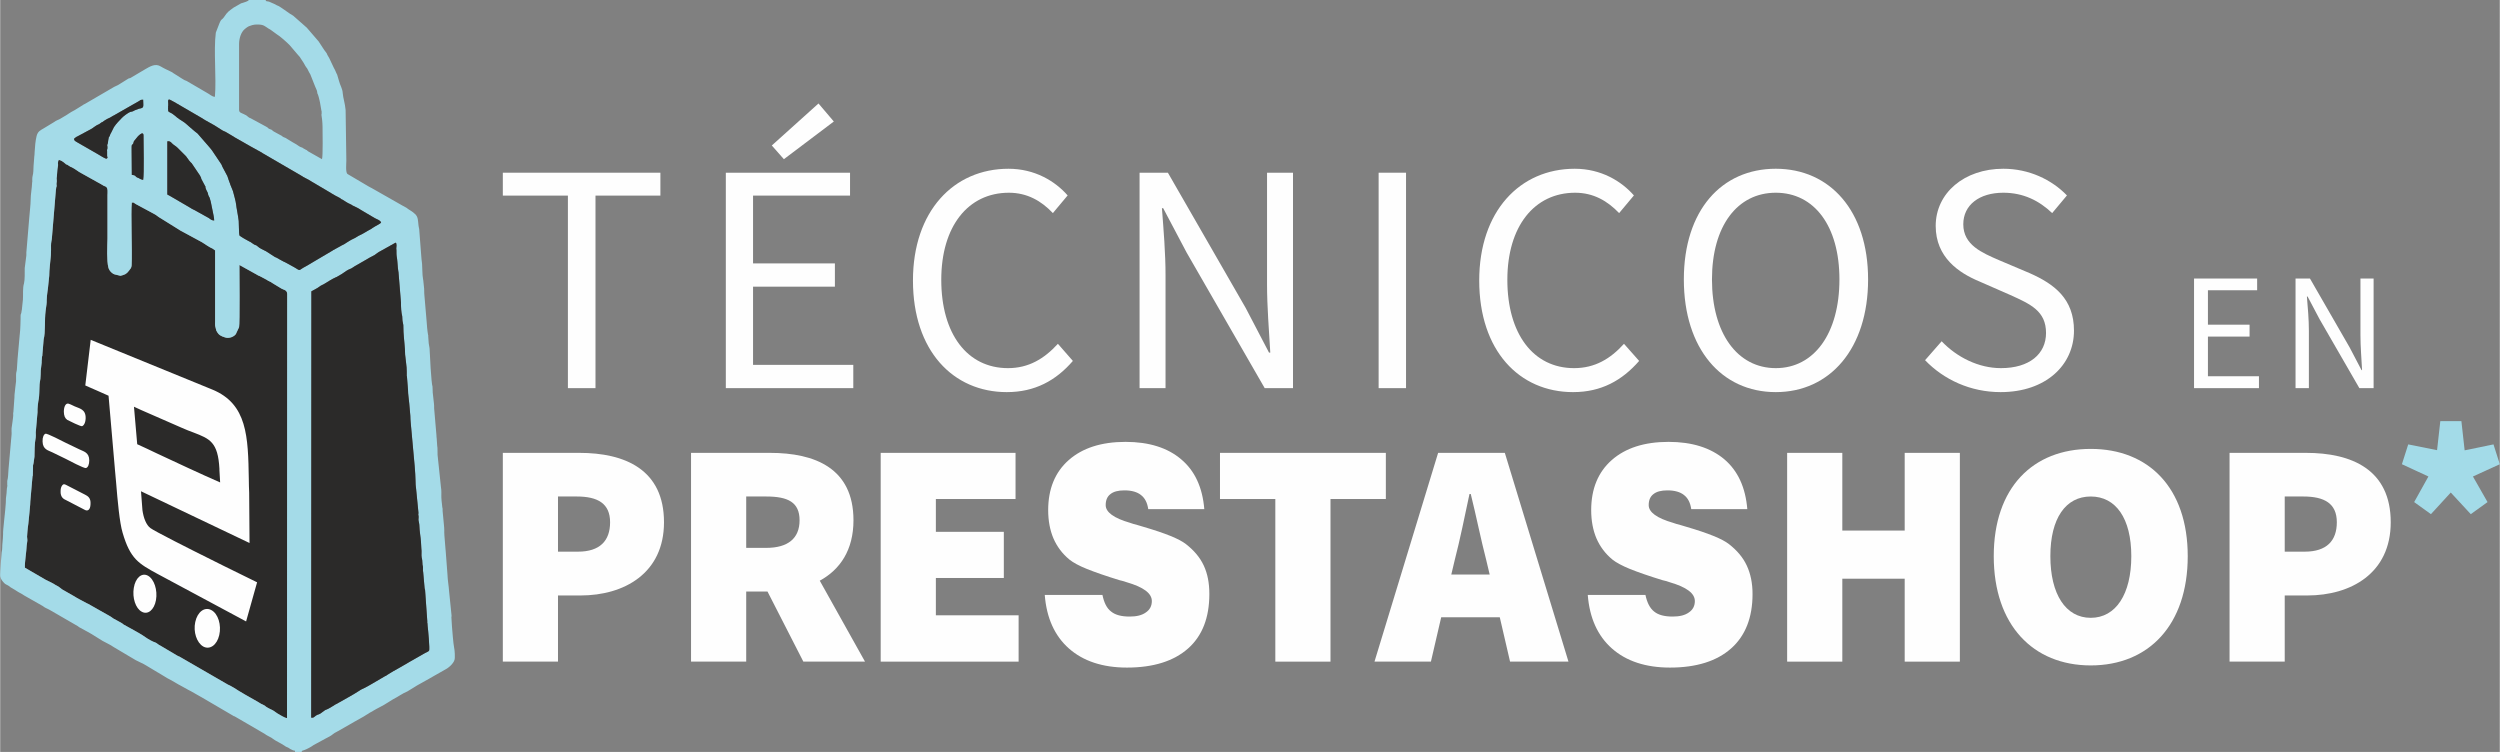
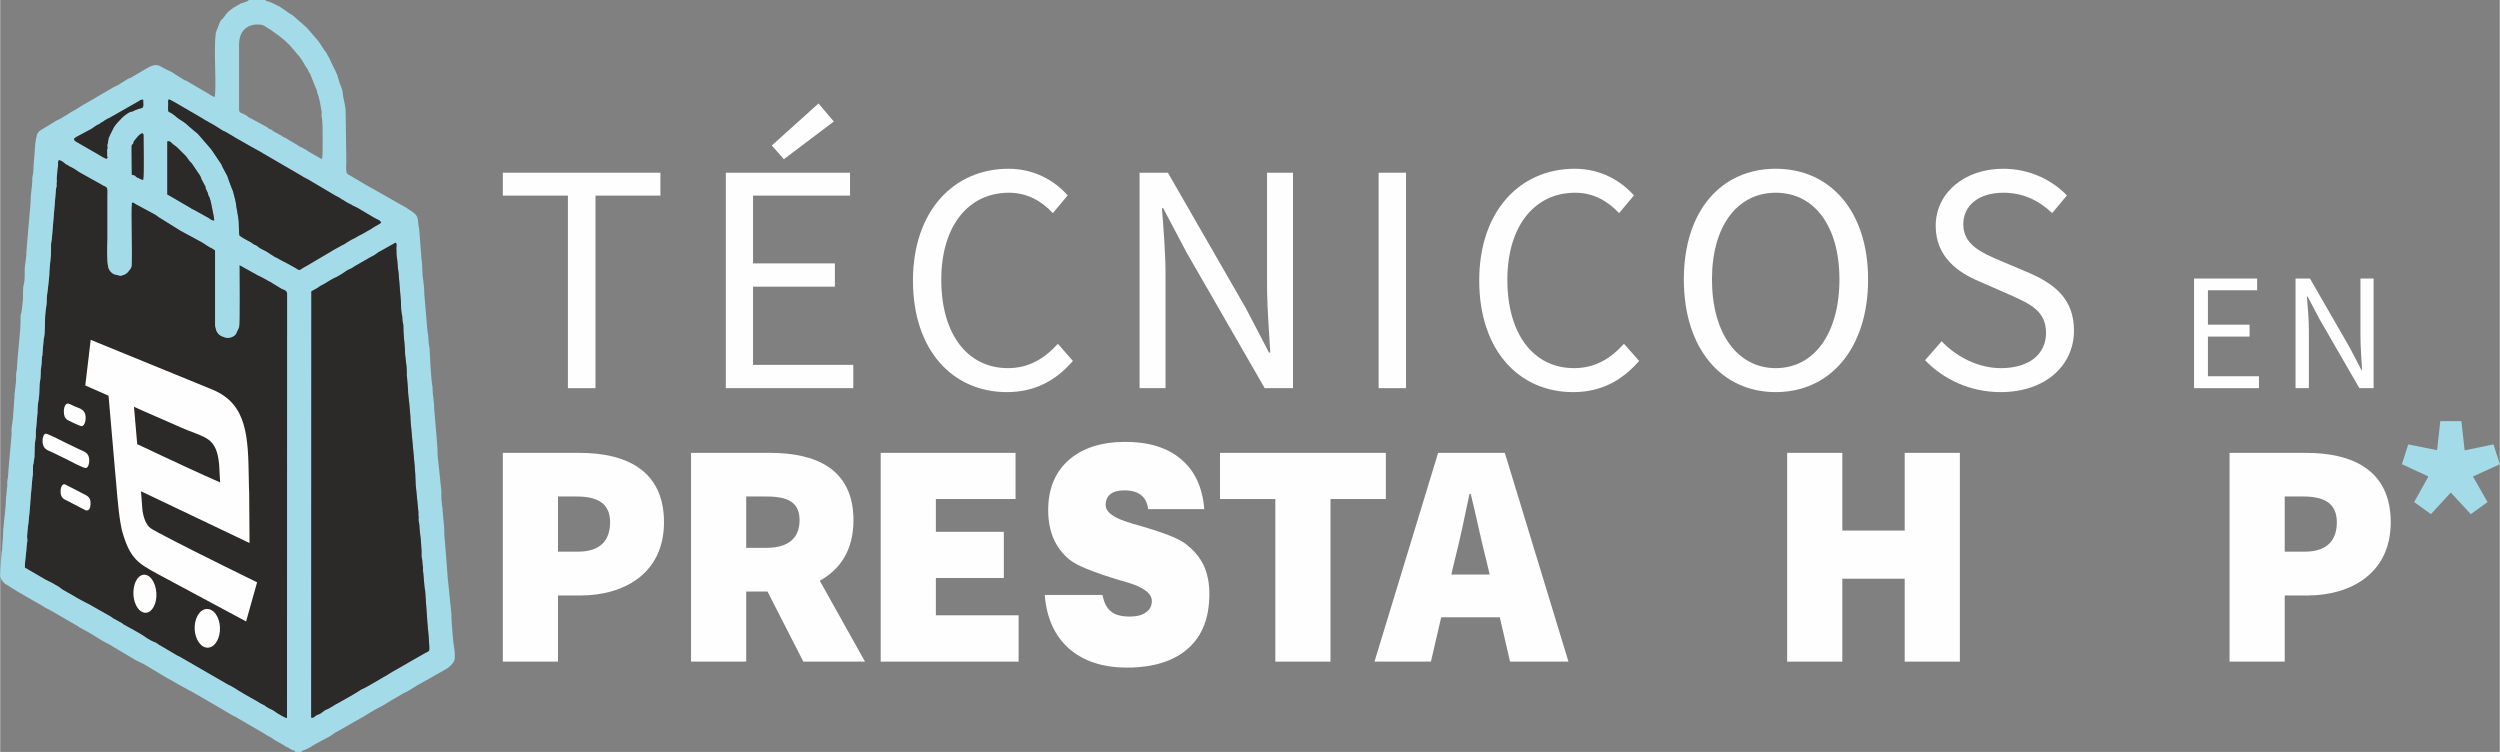
<svg xmlns="http://www.w3.org/2000/svg" xml:space="preserve" width="512px" height="154px" version="1.1" style="shape-rendering:geometricPrecision; text-rendering:geometricPrecision; image-rendering:optimizeQuality; fill-rule:evenodd; clip-rule:evenodd" viewBox="0 0 138.65 41.71">
  <rect x="0" y="0" width="138.65" height="41.71" fill="#808080" stroke="none" />
  <defs>
    <style type="text/css">
   
    .fil2 {fill:#2B2A29}
    .fil3 {fill:#A4DBE8}
    .fil0 {fill:#FEFEFE;fill-rule:nonzero}
    .fil1 {fill:#A3DBE8;fill-rule:nonzero}
   
  </style>
  </defs>
  <g id="Capa_x0020_1">
    <g id="_1436608967280">
      <path class="fil0" d="M27.88 36.7l3.06 0 0 -3.67 1.25 0c2.42,0 4.63,-1.23 4.63,-4.06 0,-2.93 -2.17,-3.85 -4.7,-3.85l-4.24 0 0 11.58zm3.06 -6.1l0 -3.06 1.04 0c1.17,0 1.85,0.39 1.85,1.43 0,1.03 -0.57,1.63 -1.78,1.63l-1.11 0z" />
      <path class="fil0" d="M38.32 36.7l3.06 0 0 -3.89 1.18 0 1.99 3.89 3.42 0 -2.51 -4.49c1.12,-0.61 1.87,-1.69 1.87,-3.35 0,-2.89 -2.14,-3.74 -4.63,-3.74l-4.38 0 0 11.58zm3.06 -6.31l0 -2.85 1.11 0c1.21,0 1.85,0.32 1.85,1.32 0,1 -0.64,1.53 -1.85,1.53l-1.11 0z" />
      <polygon class="fil0" points="48.84,36.7 56.49,36.7 56.49,34.13 51.9,34.13 51.9,32.06 55.67,32.06 55.67,29.5 51.9,29.5 51.9,27.68 56.32,27.68 56.32,25.12 48.84,25.12 " />
      <path class="fil0" d="M57.94 33l3.2 0c0.09,0.43 0.24,0.74 0.48,0.92 0.23,0.19 0.57,0.28 1.03,0.28 0.38,0 0.68,-0.07 0.9,-0.23 0.22,-0.15 0.33,-0.36 0.33,-0.63 0,-0.43 -0.46,-0.77 -1.38,-1.04 -0.18,-0.06 -0.32,-0.1 -0.42,-0.12 -0.75,-0.23 -1.35,-0.44 -1.8,-0.62 -0.45,-0.18 -0.77,-0.36 -0.97,-0.52 -0.4,-0.33 -0.69,-0.72 -0.89,-1.18 -0.19,-0.45 -0.29,-0.98 -0.29,-1.56 0,-1.18 0.38,-2.11 1.14,-2.78 0.76,-0.67 1.81,-1.01 3.15,-1.01 1.31,0 2.34,0.33 3.09,0.97 0.76,0.64 1.18,1.56 1.28,2.76l-3.11 0c-0.05,-0.35 -0.18,-0.61 -0.4,-0.78 -0.21,-0.17 -0.52,-0.26 -0.92,-0.26 -0.35,0 -0.61,0.07 -0.78,0.21 -0.17,0.13 -0.26,0.33 -0.26,0.61 0,0.39 0.45,0.72 1.35,0.98 0.08,0.03 0.14,0.05 0.18,0.06 0.13,0.03 0.32,0.09 0.59,0.17 1.19,0.35 1.96,0.66 2.33,0.95 0.45,0.35 0.78,0.74 0.99,1.19 0.21,0.45 0.31,0.97 0.31,1.58 0,1.31 -0.39,2.32 -1.18,3.02 -0.79,0.7 -1.92,1.06 -3.39,1.06 -1.35,0 -2.43,-0.36 -3.22,-1.06 -0.79,-0.7 -1.24,-1.69 -1.34,-2.97z" />
-       <path class="fil0" d="M88.06 33l3.2 0c0.09,0.43 0.25,0.74 0.48,0.92 0.23,0.19 0.57,0.28 1.03,0.28 0.38,0 0.68,-0.07 0.9,-0.23 0.22,-0.15 0.33,-0.36 0.33,-0.63 0,-0.43 -0.46,-0.77 -1.38,-1.04 -0.18,-0.06 -0.32,-0.1 -0.42,-0.12 -0.75,-0.23 -1.35,-0.44 -1.8,-0.62 -0.44,-0.18 -0.77,-0.36 -0.97,-0.52 -0.4,-0.33 -0.69,-0.72 -0.89,-1.18 -0.19,-0.45 -0.29,-0.98 -0.29,-1.56 0,-1.18 0.38,-2.11 1.14,-2.78 0.76,-0.67 1.81,-1.01 3.15,-1.01 1.31,0 2.34,0.33 3.1,0.97 0.75,0.64 1.17,1.56 1.27,2.76l-3.11 0c-0.05,-0.35 -0.18,-0.61 -0.4,-0.78 -0.21,-0.17 -0.52,-0.26 -0.92,-0.26 -0.35,0 -0.61,0.07 -0.78,0.21 -0.17,0.13 -0.26,0.33 -0.26,0.61 0,0.39 0.45,0.72 1.35,0.98 0.08,0.03 0.14,0.05 0.18,0.06 0.13,0.03 0.32,0.09 0.59,0.17 1.19,0.35 1.96,0.66 2.33,0.95 0.45,0.35 0.78,0.74 0.99,1.19 0.21,0.45 0.32,0.97 0.32,1.58 0,1.31 -0.4,2.32 -1.19,3.02 -0.79,0.7 -1.92,1.06 -3.39,1.06 -1.35,0 -2.43,-0.36 -3.22,-1.06 -0.79,-0.7 -1.24,-1.69 -1.34,-2.97z" />
      <polygon class="fil0" points="70.73,36.7 73.79,36.7 73.79,27.68 76.86,27.68 76.86,25.12 67.66,25.12 67.66,27.68 70.73,27.68 " />
      <path class="fil0" d="M80.68 31.07c0.29,-1.11 0.57,-2.5 0.82,-3.67l0.07 0c0.29,1.16 0.57,2.56 0.86,3.67l0.19 0.8 -2.13 0 0.19 -0.8zm-4.45 5.63l3.13 0 0.57 -2.46 3.25 0 0.57 2.46 3.24 0 -3.53 -11.58 -3.7 0 -3.53 11.58z" />
      <polygon class="fil0" points="99.12,36.7 102.18,36.7 102.18,32.1 105.64,32.1 105.64,36.7 108.7,36.7 108.7,25.12 105.64,25.12 105.64,29.43 102.18,29.43 102.18,25.12 99.12,25.12 " />
-       <path class="fil0" d="M115.96 36.91c3.21,0 5.38,-2.24 5.38,-6.06 0,-3.79 -2.17,-5.95 -5.38,-5.95 -3.2,0 -5.38,2.14 -5.38,5.95 0,3.82 2.18,6.06 5.38,6.06zm0 -2.64c-1.39,0 -2.24,-1.31 -2.24,-3.42 0,-2.1 0.85,-3.31 2.24,-3.31 1.39,0 2.25,1.21 2.25,3.31 0,2.11 -0.86,3.42 -2.25,3.42z" />
      <path class="fil0" d="M123.66 36.7l3.06 0 0 -3.67 1.25 0c2.42,0 4.63,-1.23 4.63,-4.06 0,-2.93 -2.17,-3.85 -4.7,-3.85l-4.24 0 0 11.58zm3.06 -6.1l0 -3.06 1.03 0c1.18,0 1.86,0.39 1.86,1.43 0,1.03 -0.57,1.63 -1.78,1.63l-1.11 0z" />
    </g>
    <polygon class="fil1" points="134.83,28.52 135.93,27.32 137.04,28.52 137.97,27.85 137.16,26.43 138.65,25.75 138.3,24.65 136.7,24.98 136.52,23.36 135.35,23.36 135.17,24.97 133.57,24.65 133.22,25.75 134.69,26.43 133.9,27.85 " />
    <path class="fil2" d="M3.67 9.12c-0.04,-0.02 -0.01,0.01 -0.05,-0.04l-0.03 -0.02c-0.07,-0.07 -0.23,-0.18 -0.34,-0.19 -0.08,0.13 -0.03,0.27 -0.04,0.3 -0.02,0.09 0,-0.02 -0.01,0.07 -0.01,0.06 -0.03,0.15 -0.03,0.2 -0.02,0.15 -0.01,0.3 -0.04,0.44l0.01 0.17c0,0 -0.01,0.07 -0.01,0.08 -0.02,0.14 0.01,0.1 0,0.2 -0.01,0.06 0,-0.03 -0.01,0.04 0,0.01 -0.01,0.02 -0.01,0.02l-0.02 0.15c0,0.04 -0.01,0.06 -0.01,0.11l-0.21 2.53c-0.01,0.1 -0.01,0.11 -0.03,0.21 -0.03,0.14 -0.02,0.31 -0.02,0.46 -0.01,0.22 0,0.2 -0.01,0.33 -0.03,0.36 -0.09,0.78 -0.09,1.12l-0.05 0.48c-0.02,0.28 -0.08,0.52 -0.09,0.86 0,0.08 0,0.16 -0.01,0.23l-0.05 0.37c-0.07,0.53 0,1.17 -0.11,1.59l-0.07 0.84c0,0.06 0,0.07 -0.02,0.11l-0.02 0.26c0,0.03 0,0.05 0,0.08 -0.01,0.15 -0.04,0.28 -0.05,0.43 0,0.16 -0.01,0.31 -0.02,0.46 -0.02,0.15 -0.05,0.25 -0.05,0.43 -0.01,0.2 -0.01,0.52 -0.04,0.68 -0.04,0.2 -0.08,0.53 -0.07,0.75l-0.09 1.03c-0.02,0.1 0.01,0.23 -0.01,0.37 -0.07,0.35 -0.06,0.76 -0.07,1.07 0,0.04 -0.03,0.17 -0.05,0.35l-0.03 0.13c0,0 0,0.01 0,0.02 0,0.04 0,0.06 0,0.12l-0.01 0.42c-0.02,0.05 -0.01,-0.02 -0.02,0.07l-0.12 1.37c0,0.22 -0.04,0.42 -0.05,0.64l-0.06 0.6c-0.02,0.13 -0.04,0.29 -0.05,0.43l-0.02 0.28c0,0.09 0.03,0.18 0.01,0.27l-0.03 0.21c-0.01,0.33 -0.12,0.97 -0.1,1.24l1.17 0.68c0.18,0.09 0.37,0.17 0.53,0.28l0.15 0.08c0.08,0.05 0.13,0.1 0.21,0.16l0.7 0.4c0.08,0.05 0.16,0.1 0.24,0.14l0.47 0.25c0.01,0 0.02,0.01 0.03,0.01l1.27 0.72c0.24,0.18 0.13,0.08 0.29,0.18l0.34 0.19c0,0.01 0.01,0.01 0.01,0.01l0.05 0.04c0,0 0.01,0 0.01,0.01 0.25,0.14 0.9,0.49 1.06,0.6 0.16,0.12 0.4,0.27 0.6,0.36l0.06 0.02c0.03,0.01 0.03,0.01 0.09,0.04l0.1 0.07c0,0 0.01,0 0.01,0.01 0.03,0.02 0.09,0.06 0.12,0.07l0.93 0.55c0.08,0.05 0.04,0.02 0.13,0.06l2.7 1.56c0.02,0.01 0.09,0.04 0.11,0.05l0.23 0.13c0.24,0.17 0.99,0.59 1.31,0.77l0.18 0.11c0.04,0.02 0.08,0.04 0.11,0.05 0.05,0.03 0.07,0.04 0.12,0.07l0.03 0.03c0.13,0.09 0.27,0.15 0.41,0.22l0.23 0.16c0.1,0.05 0.42,0.27 0.54,0.26l0.01 -23.52c0,-0.24 -0.22,-0.23 -0.35,-0.32l-0.46 -0.28c-0.03,-0.02 -0.05,-0.03 -0.09,-0.06l-0.08 -0.04c-0.05,-0.02 -0.09,-0.04 -0.16,-0.09l-0.28 -0.15c-0.2,-0.11 -0.16,-0.06 -0.24,-0.12l-0.99 -0.55c0,0.31 0.03,3.27 -0.02,3.45l-0.15 0.32c-0.01,0.02 -0.01,0.03 -0.02,0.05 -0.11,0.17 -0.4,0.27 -0.6,0.2 -0.25,-0.08 -0.36,-0.13 -0.48,-0.36 0,0 0,-0.01 -0.01,-0.01l-0.06 -0.24c-0.02,-0.08 -0.01,-0.21 -0.01,-0.3l0 -3.92c-0.07,-0.04 -0.08,-0.07 -0.14,-0.1 -0.07,-0.04 -0.1,-0.04 -0.16,-0.08 -0.18,-0.1 -0.38,-0.26 -0.57,-0.35l-1.09 -0.59c0,-0.01 -0.01,-0.01 -0.01,-0.01l-1.06 -0.66c-0.12,-0.06 -0.21,-0.16 -0.33,-0.22l-1.04 -0.56c-0.1,-0.05 -0.09,-0.11 -0.22,-0.08 -0.06,0.53 0.03,2.69 -0.01,3.48 -0.01,0.15 -0.07,0.19 -0.15,0.3 -0.14,0.19 -0.24,0.22 -0.47,0.28l-0.12 -0.03c-0.17,-0.05 -0.24,-0.03 -0.36,-0.14 -0.08,-0.06 -0.17,-0.19 -0.19,-0.29 -0.1,-0.39 -0.06,-1.16 -0.05,-1.6l0 -2.41c0,-0.13 0.04,-0.38 -0.08,-0.47l-0.16 -0.07c-0.03,-0.02 -0.03,-0.02 -0.04,-0.03l-1.29 -0.72c-0.03,-0.02 -0.29,-0.21 -0.45,-0.28 -0.01,0 -0.01,0 -0.02,0l-0.17 -0.11c-0.03,-0.02 -0.03,-0.02 -0.07,-0.03z" />
    <path class="fil3" d="M17.25 39.81l0.01 -23.65c0.16,-0.1 0.32,-0.16 0.46,-0.27 0.07,-0.06 0.15,-0.08 0.25,-0.14 0.22,-0.13 0.42,-0.27 0.65,-0.37 0.16,-0.07 -0.05,0.03 0.05,-0.02l0.29 -0.17c0.15,-0.11 0.32,-0.23 0.49,-0.29 0.08,-0.03 0.13,-0.09 0.21,-0.13l0.73 -0.42c0.05,-0.03 0.07,-0.04 0.12,-0.07l0.25 -0.13c0.11,-0.07 0.2,-0.16 0.33,-0.22l0.84 -0.47c0.09,0.02 0.04,0.31 0.04,0.32 0.02,0.13 0,0.28 0.02,0.42 0.04,0.2 0.05,0.47 0.07,0.68 0,0.08 0.04,0.2 0.04,0.31l0.13 1.59c0,0.28 0.01,0.52 0.07,0.77l0.01 0.19c0,0.08 0.04,0.19 0.05,0.29 0.01,0.12 0,0.26 0.01,0.38 0.02,0.38 0.09,0.89 0.09,1.26 0.01,0.18 0.1,0.7 0.09,0.93 0,0 0,0.01 0,0.01l0 0.25c0,0 0.01,0.01 0.01,0.01l0.06 0.75c0,0.26 0.05,0.51 0.07,0.77l0.06 0.68c0.01,0.12 0,0.25 0.02,0.37l0.22 2.41c0.06,0.64 0.04,1.07 0.07,1.19 0.01,0.04 0,0.03 0.01,0.08l0.13 1.32c0,0.16 -0.03,0.04 0,0.15 0,0.03 0.01,0.05 0.01,0.08 0,0.07 -0.01,0.13 -0.01,0.17 0.01,0.1 0.05,0.2 0.05,0.31 0.01,0.34 0.07,0.61 0.09,0.91 0.01,0.12 0.01,0.28 0.02,0.36 0.03,0.2 -0.01,0.35 0.02,0.51 0.01,0.02 0.02,0.09 0.03,0.15 0.02,0.39 0.01,0.17 0.04,0.36l0 0.25c0,0 0,0.01 0.01,0.01 0,0 0,0.01 0,0.01l0.08 0.9c0.02,0.15 0.02,0.02 0.03,0.15l0.12 1.69c0,0 0,0.02 0,0.03 0,0.04 0,0.04 0,0.08 0.01,0 0.01,0.01 0.01,0.02l0.01 0.15c0.02,0.13 0.13,1.3 0.08,1.36 -0.04,0.06 -0.16,0.09 -0.22,0.13l-0.84 0.48c-0.04,0.02 -0.08,0.05 -0.12,0.07 -0.09,0.05 -0.15,0.09 -0.24,0.14l-0.49 0.28c-0.03,0.02 -0.02,0.02 -0.06,0.03l-0.36 0.22c-0.02,0.01 -0.03,0.02 -0.05,0.04 -0.02,0.01 -0.05,0.02 -0.07,0.03l-0.7 0.41c-0.18,0.1 -0.37,0.22 -0.56,0.3l-0.08 0.04c-0.03,0.02 -0.05,0.03 -0.06,0.04 -0.41,0.27 -0.88,0.51 -1.31,0.76 0,0 0,0 -0.01,0 -0.16,0.1 -0.42,0.27 -0.55,0.31 -0.12,0.04 0.03,-0.02 -0.04,0.02 0,0 -0.01,0 -0.01,0l-0.04 0.03c-0.09,0.06 -0.14,0.11 -0.22,0.16 -0.13,0.08 -0.13,0.03 -0.27,0.13 -0.01,0.01 -0.01,0.01 -0.02,0.02 -0.1,0.07 -0.07,0.08 -0.22,0.08zm-7.98 -31.97c0.09,-0.01 0.1,-0.01 0.19,0.04l0.08 0.08c0,0 0.01,0.01 0.01,0.01 0.08,0.08 0.19,0.13 0.28,0.22l0.49 0.49c0,0.01 0.01,0.01 0.01,0.02l0.11 0.15c0,0 0.05,0.07 0.05,0.07l0.1 0.11c0.01,0 0.01,0.01 0.02,0.01l0.48 0.71c0,0.01 0.01,0.03 0.01,0.03l0.04 0.07c0.03,0.11 -0.02,0.01 0.04,0.12 0.06,0.1 0.1,0.2 0.16,0.3 0.12,0.2 -0.02,0.01 0.09,0.26l0.08 0.16c0.03,0.07 0.01,0.1 0.05,0.17 0.08,0.18 0.03,-0.01 0.12,0.33l0.12 0.59c0,0.02 0.07,0.29 0.07,0.45 -0.12,0 -0.19,-0.05 -0.29,-0.13l-0.7 -0.39c-0.11,-0.07 -0.22,-0.1 -0.33,-0.18l-1.13 -0.66c-0.06,-0.03 -0.08,-0.04 -0.15,-0.08l0 -2.95zm-1.98 0.54c0,-0.08 0,-0.16 0,-0.24 0.01,-0.14 0,-0.07 0.06,-0.14 0.07,-0.08 0.02,-0.07 0.07,-0.17l0.13 -0.16c0.02,-0.04 0.4,-0.48 0.4,-0.15 0,0.47 0.04,2.12 -0.02,2.46 -0.07,-0.02 -0.12,-0.03 -0.18,-0.06 -0.08,-0.05 0.01,-0.01 -0.09,-0.05 -0.23,-0.08 -0.07,-0.14 -0.36,-0.17l-0.01 -1.32zm-4.04 0.49c0.11,0.01 0.27,0.12 0.34,0.19l0.03 0.02c0.04,0.05 0.01,0.02 0.05,0.04 0.04,0.01 0.04,0.01 0.07,0.03l0.17 0.11c0.01,0 0.01,0 0.02,0 0.16,0.07 0.42,0.26 0.45,0.28l1.29 0.72c0.01,0.01 0.01,0.01 0.04,0.03l0.16 0.07c0.12,0.09 0.08,0.34 0.08,0.47l0 2.41c-0.01,0.44 -0.05,1.21 0.05,1.6 0.02,0.1 0.11,0.23 0.19,0.29 0.12,0.11 0.19,0.09 0.36,0.14l0.12 0.03c0.23,-0.06 0.33,-0.09 0.47,-0.28 0.08,-0.11 0.14,-0.15 0.15,-0.3 0.04,-0.79 -0.05,-2.95 0.01,-3.48 0.13,-0.03 0.12,0.03 0.22,0.08l1.04 0.56c0.12,0.06 0.21,0.16 0.33,0.22l1.06 0.66c0,0 0.01,0 0.01,0.01l1.09 0.59c0.19,0.09 0.39,0.25 0.57,0.35 0.06,0.04 0.09,0.04 0.16,0.08 0.06,0.03 0.07,0.06 0.14,0.1l0 3.92c0,0.09 -0.01,0.22 0.01,0.3l0.06 0.24c0.01,0 0.01,0.01 0.01,0.01 0.12,0.23 0.23,0.28 0.48,0.36 0.2,0.07 0.49,-0.03 0.6,-0.2 0.01,-0.02 0.01,-0.03 0.02,-0.05l0.15 -0.32c0.05,-0.18 0.02,-3.14 0.02,-3.45l0.99 0.55c0.08,0.06 0.04,0.01 0.24,0.12l0.28 0.15c0.07,0.05 0.11,0.07 0.16,0.09l0.08 0.04c0.04,0.03 0.06,0.04 0.09,0.06l0.46 0.28c0.13,0.09 0.35,0.08 0.35,0.32l-0.01 23.52c-0.12,0.01 -0.44,-0.21 -0.54,-0.26l-0.23 -0.16c-0.14,-0.07 -0.28,-0.13 -0.41,-0.22l-0.03 -0.03c-0.05,-0.03 -0.07,-0.04 -0.12,-0.07 -0.03,-0.01 -0.07,-0.03 -0.11,-0.05l-0.18 -0.11c-0.32,-0.18 -1.07,-0.6 -1.31,-0.77l-0.23 -0.13c-0.02,-0.01 -0.09,-0.04 -0.11,-0.05l-2.7 -1.56c-0.09,-0.04 -0.05,-0.01 -0.13,-0.06l-0.93 -0.55c-0.03,-0.01 -0.09,-0.05 -0.12,-0.07 0,-0.01 -0.01,-0.01 -0.01,-0.01l-0.1 -0.07c-0.06,-0.03 -0.06,-0.03 -0.09,-0.04l-0.06 -0.02c-0.2,-0.09 -0.44,-0.24 -0.6,-0.36 -0.16,-0.11 -0.81,-0.46 -1.06,-0.6 0,-0.01 -0.01,-0.01 -0.01,-0.01l-0.05 -0.04c0,0 -0.01,0 -0.01,-0.01l-0.34 -0.19c-0.16,-0.1 -0.05,0 -0.29,-0.18l-1.27 -0.72c-0.01,0 -0.02,-0.01 -0.03,-0.01l-0.47 -0.25c-0.08,-0.04 -0.16,-0.09 -0.24,-0.14l-0.7 -0.4c-0.08,-0.06 -0.13,-0.11 -0.21,-0.16l-0.15 -0.08c-0.16,-0.11 -0.35,-0.19 -0.53,-0.28l-1.17 -0.68c-0.02,-0.27 0.09,-0.91 0.1,-1.24l0.03 -0.21c0.02,-0.09 -0.01,-0.18 -0.01,-0.27l0.02 -0.28c0.01,-0.14 0.03,-0.3 0.05,-0.43l0.06 -0.6c0.01,-0.22 0.05,-0.42 0.05,-0.64l0.12 -1.37c0.01,-0.09 0,-0.02 0.02,-0.07l0.01 -0.42c0,-0.06 0,-0.08 0,-0.12 0,-0.01 0,-0.02 0,-0.02l0.03 -0.13c0.02,-0.18 0.05,-0.31 0.05,-0.35 0.01,-0.31 0,-0.72 0.07,-1.07 0.02,-0.14 -0.01,-0.27 0.01,-0.37l0.09 -1.03c-0.01,-0.22 0.03,-0.55 0.07,-0.75 0.03,-0.16 0.03,-0.48 0.04,-0.68 0,-0.18 0.03,-0.28 0.05,-0.43 0.01,-0.15 0.02,-0.3 0.02,-0.46 0.01,-0.15 0.04,-0.28 0.05,-0.43 0,-0.03 0,-0.05 0,-0.08l0.02 -0.26c0.02,-0.04 0.02,-0.05 0.02,-0.11l0.07 -0.84c0.11,-0.42 0.04,-1.06 0.11,-1.59l0.05 -0.37c0.01,-0.07 0.01,-0.15 0.01,-0.23 0.01,-0.34 0.07,-0.58 0.09,-0.86l0.05 -0.48c0,-0.34 0.06,-0.76 0.09,-1.12 0.01,-0.13 0,-0.11 0.01,-0.33 0,-0.15 -0.01,-0.32 0.02,-0.46 0.02,-0.1 0.02,-0.11 0.03,-0.21l0.21 -2.53c0,-0.05 0.01,-0.07 0.01,-0.11l0.02 -0.15c0,0 0.01,-0.01 0.01,-0.02 0.01,-0.07 0,0.02 0.01,-0.04 0.01,-0.1 -0.02,-0.06 0,-0.2 0,-0.01 0.01,-0.08 0.01,-0.08l-0.01 -0.17c0.03,-0.14 0.02,-0.29 0.04,-0.44 0,-0.05 0.02,-0.14 0.03,-0.2 0.01,-0.09 -0.01,0.02 0.01,-0.07 0.01,-0.03 -0.04,-0.17 0.04,-0.3zm2.66 -0.07c-0.09,0.02 -0.36,-0.18 -0.48,-0.24l-1.13 -0.65c-0.07,-0.04 -0.15,-0.08 -0.19,-0.14 -0.02,-0.05 -0.01,-0.07 0,-0.09l0.12 -0.09c0,0 0.02,-0.01 0.03,-0.01 0,-0.01 0.01,-0.01 0.02,-0.01 0.06,-0.04 0.03,-0.01 0.09,-0.05l0.67 -0.36c0.14,-0.08 0.24,-0.18 0.39,-0.25l0.03 -0.01c0,0 0.01,0 0.01,0l0.15 -0.11c0.02,-0.01 0.02,-0.01 0.05,-0.02 0.09,-0.06 0.16,-0.12 0.26,-0.17 0.26,-0.11 0.26,-0.15 0.38,-0.2l1.4 -0.8c0.1,-0.06 0.04,-0.06 0.22,-0.07 0.01,0.42 0.06,0.45 -0.23,0.5l-0.24 0.09c-0.14,0.09 -0.16,0.06 -0.25,0.09 -0.11,0.04 -0.38,0.24 -0.47,0.34 -0.15,0.16 -0.28,0.28 -0.43,0.5l-0.15 0.3c-0.1,0.17 -0.05,0.13 -0.09,0.2 -0.03,0.05 0,0.01 -0.04,0.05l-0.02 0.09c-0.01,0.1 -0.01,0 -0.01,0.04l-0.03 0.22c-0.06,0.2 -0.05,0.02 -0.04,0.1 0.01,0.02 0.02,0.03 0.02,0.14 0,0.15 -0.04,0.05 -0.02,0.2l0 0.17c0,0 0,0.01 0,0.01l0 0.06c0,0 0,0.01 0,0.01l0.01 0.06c0.01,0.07 0.05,0.02 -0.03,0.1zm3.61 -2.51c-0.05,-0.02 -0.09,-0.05 -0.12,-0.06l-0.08 -0.06 -0.01 -0.17c0,-0.05 0,0.01 0,-0.04 0,0 0.01,0 0.01,-0.01l-0.01 -0.05c0,-0.05 0,0.04 0.01,-0.04l0 -0.13c-0.04,-0.34 0.09,-0.19 0.3,-0.09 0.05,0.02 0.02,0.01 0.06,0.03 0.02,0.01 0.04,0.02 0.05,0.03 0.04,0.02 0.05,0.04 0.1,0.06l1.34 0.78c0.25,0.17 0.57,0.32 0.71,0.41l0.41 0.26c0.08,0.06 0.19,0.08 0.29,0.15l0.37 0.22c0.05,0.03 0.02,0.01 0.06,0.04l0.86 0.49c0.07,0.04 0.14,0.08 0.2,0.11l0.45 0.25c0.03,0.02 0.01,0.01 0.04,0.03l2.08 1.21c0.01,0 0.01,0.01 0.02,0.01 0.21,0.15 0.39,0.2 0.61,0.35l1.1 0.65c0,0 0,0.01 0.01,0.01l0.02 0.01c0,0 0.01,0 0.01,0.01 0,0 0.01,0 0.01,0 0.04,0.02 0.01,0 0.05,0.03 0.18,0.12 0.34,0.16 0.46,0.27 0,0 0.01,0 0.01,0.01 0,0 0,0 0,0 0.01,0 0.01,0 0.01,0 0,0 0.01,0.01 0.01,0.01 0,0 0.01,0 0.01,0 0,0 0.01,0 0.01,0 0.04,0.02 0.31,0.21 0.41,0.24l0.1 0.05c0.07,0.05 0,0.01 0.08,0.05 0.15,0.07 0.32,0.15 0.43,0.23l0.78 0.46c0.12,0.06 0.3,0.12 0.35,0.24 -0.06,0.09 -0.28,0.17 -0.47,0.3 -0.07,0.06 -0.18,0.11 -0.25,0.15 -0.09,0.06 -0.16,0.09 -0.24,0.14 -0.12,0.08 -0.28,0.13 -0.39,0.21 -0.11,0.08 -0.27,0.13 -0.39,0.21 -0.07,0.05 -0.16,0.09 -0.24,0.15 -0.07,0.06 -0.18,0.09 -0.26,0.14 0,0.01 0,0.01 -0.01,0.01l-0.42 0.23c0,0 -0.01,0.01 -0.01,0.01l-1.49 0.88c-0.01,0 -0.01,0 -0.02,0.01 -0.43,0.22 -0.24,0.28 -0.62,0.05l-0.51 -0.28c-0.13,-0.05 -0.2,-0.11 -0.33,-0.17 0,0 -0.02,-0.01 -0.03,-0.02l-0.09 -0.05c-0.05,-0.02 -0.09,-0.04 -0.13,-0.06l-0.48 -0.31c-0.18,-0.09 -0.35,-0.16 -0.49,-0.29 -0.05,-0.05 -0.07,-0.04 -0.14,-0.07 -0.1,-0.05 -0.17,-0.12 -0.26,-0.17l-0.03 -0.01c-0.09,-0.04 -0.54,-0.3 -0.56,-0.34 -0.03,-0.08 -0.03,-0.68 -0.04,-0.8 -0.03,-0.28 -0.14,-0.81 -0.14,-0.89 -0.02,-0.22 -0.14,-0.6 -0.18,-0.77l-0.15 -0.37c0,0 0,-0.01 0,-0.01l-0.1 -0.27c0,0 0,-0.01 0,-0.01l-0.07 -0.2c-0.01,0 -0.01,-0.01 -0.01,-0.01l-0.25 -0.47c-0.02,-0.04 -0.05,-0.11 -0.06,-0.14l-0.51 -0.76c-0.06,-0.08 -0.08,-0.11 -0.16,-0.2l-0.66 -0.76c-0.17,-0.12 -0.31,-0.26 -0.47,-0.39l-0.1 -0.09c-0.17,-0.17 -0.39,-0.26 -0.57,-0.41l-0.08 -0.07c-0.05,-0.05 -0.14,-0.1 -0.2,-0.15zm3.73 -3.85c0,-0.29 0.1,-0.66 0.33,-0.84 0.07,-0.05 0.13,-0.11 0.23,-0.15 0.26,-0.1 0.37,-0.09 0.5,-0.09 0.32,0.01 0.36,0.09 0.58,0.23 0.05,0.03 0.07,0.03 0.12,0.07l0.33 0.24c0.16,0.09 0.57,0.45 0.72,0.61l0.46 0.54c0.04,0.04 0.06,0.07 0.09,0.1l0.23 0.35c0.14,0.28 0.18,0.26 0.22,0.36 0.05,0.1 0.08,0.17 0.14,0.26l0.29 0.73c0,0 0.01,0.01 0.01,0.01 0,0 0,0.01 0,0.01 0.05,0.12 0.08,0.15 0.09,0.29 0,0.05 0.02,0 0.08,0.23 0.02,0.09 0.06,0.23 0.07,0.3l0.08 0.46c0.01,0.04 0.01,0.01 0.01,0.05 0,0.03 0,0.07 0,0.1l-0.01 0.07c0.02,0.09 0.06,0.43 0.06,0.65 0,0.3 0.03,1.62 -0.03,1.81l-0.76 -0.43c-0.12,-0.07 0,-0.04 -0.13,-0.09l-0.16 -0.09c-0.11,-0.08 0,-0.01 -0.13,-0.06 -0.12,-0.05 -0.19,-0.13 -0.31,-0.19l-0.07 -0.04c0,0 -0.01,-0.01 -0.01,-0.01 0,0 -0.01,0 -0.01,0l-0.33 -0.2c-0.18,-0.13 -0.17,-0.06 -0.31,-0.17 -0.07,-0.05 0.01,-0.01 -0.06,-0.04l-0.33 -0.18c-0.01,0 -0.02,-0.01 -0.02,-0.01 -0.06,-0.03 -0.1,-0.06 -0.14,-0.1l-0.02 -0.02c0,0 -0.01,0 -0.01,0 0,0 -0.01,-0.01 -0.01,-0.01 0,0 -0.01,0 -0.01,0 -0.24,-0.08 -0.11,-0.08 -0.27,-0.16l-0.85 -0.46c-0.2,-0.11 0.04,0.07 -0.26,-0.17 -0.05,-0.03 -0.09,-0.04 -0.16,-0.08 -0.12,-0.06 -0.24,-0.07 -0.24,-0.23l0 -3.65zm3.1 39.27l0.37 0c0.01,-0.09 0.08,-0.08 0.14,-0.1 0.16,-0.06 0.39,-0.18 0.52,-0.28l0.7 -0.38c0.32,-0.16 0.26,-0.15 0.48,-0.3 0,0 0.08,-0.04 0.08,-0.04 0.04,-0.03 0.05,-0.03 0.09,-0.05l0.96 -0.55c0.22,-0.13 0.4,-0.21 0.64,-0.37 0.04,-0.02 0.03,-0.02 0.07,-0.04l0.09 -0.06c0.05,-0.03 0.13,-0.07 0.18,-0.1 0.01,-0.01 0.02,-0.02 0.03,-0.02 0.25,-0.15 0.53,-0.27 0.8,-0.45l0.29 -0.18c0.28,-0.14 0.51,-0.32 0.8,-0.44l0.36 -0.22c0.07,-0.04 0.1,-0.06 0.16,-0.1l0.84 -0.47c0.05,-0.03 0,0 0.03,-0.02l0.74 -0.42c0.04,-0.02 0.1,-0.06 0.15,-0.1 0.11,-0.08 0.24,-0.22 0.3,-0.34 0.01,-0.03 0.03,-0.08 0.03,-0.08 0.04,-0.1 0.01,-0.57 -0.02,-0.67 -0.04,-0.15 -0.11,-1.04 -0.12,-1.17l-0.03 -0.48c-0.01,-0.1 0.01,-0.07 0.01,-0.1l-0.14 -1.38c-0.02,-0.31 -0.08,-0.61 -0.09,-0.93l-0.1 -1.32c0,-0.05 0,-0.05 -0.01,-0.1l-0.06 -0.74c-0.02,-0.27 0.01,-0.28 -0.03,-0.63l-0.07 -0.74c0,-0.02 0,-0.11 0,-0.12 -0.01,-0.04 -0.03,-0.13 -0.03,-0.2 -0.02,-0.15 -0.04,-0.37 -0.04,-0.44 0,-0.15 0.01,-0.41 -0.02,-0.54l-0.19 -1.81c-0.01,-0.16 0.01,-0.35 -0.02,-0.5l-0.03 -0.43c-0.01,-0.04 -0.01,-0.09 -0.01,-0.13l-0.13 -1.52c0,-0.07 0,-0.23 -0.01,-0.26l-0.07 -0.63c0,-0.01 0,-0.04 0,-0.04l-0.01 -0.27c-0.07,-0.19 -0.15,-1.79 -0.16,-2.05 0,-0.13 -0.03,-0.19 -0.05,-0.35l-0.03 -0.4c0.02,-0.1 0.02,0.07 0,-0.03 -0.05,-0.28 -0.07,-0.54 -0.09,-0.83l-0.12 -1.4c-0.02,-0.17 0,-0.35 -0.03,-0.52 -0.02,-0.11 -0.02,-0.29 -0.05,-0.42 -0.04,-0.2 -0.03,-0.59 -0.05,-0.82 -0.02,-0.19 -0.04,-0.28 -0.05,-0.5l-0.11 -1.43c-0.01,-0.07 -0.04,-0.15 -0.04,-0.22 -0.03,-0.24 -0.01,-0.45 -0.2,-0.62 -0.05,-0.05 0.07,0.06 -0.03,-0.02 -0.01,-0.01 -0.03,-0.03 -0.04,-0.04 -0.12,-0.1 -0.27,-0.17 -0.39,-0.27l-0.14 -0.08c-0.03,-0.02 -0.04,-0.02 -0.06,-0.03l-1.74 -0.99c-0.05,-0.03 -0.11,-0.05 -0.17,-0.09l-1 -0.59c-0.03,-0.02 -0.14,-0.08 -0.17,-0.1 -0.11,-0.09 -0.06,-0.6 -0.06,-0.74l-0.04 -2.78c0,-0.01 0,-0.01 0,-0.02 -0.03,-0.37 -0.14,-0.67 -0.16,-0.94 -0.01,-0.25 -0.15,-0.44 -0.21,-0.69l-0.1 -0.34c-0.07,-0.12 -0.08,-0.2 -0.19,-0.39l-0.25 -0.53c-0.03,-0.06 -0.08,-0.13 -0.1,-0.17 -0.07,-0.14 -0.01,-0.06 -0.08,-0.15 -0.12,-0.14 -0.24,-0.36 -0.36,-0.53l-0.06 -0.09c0,0 -0.01,-0.01 -0.01,-0.01 0,-0.01 -0.01,-0.01 -0.01,-0.01l-0.62 -0.72c0,-0.01 -0.01,-0.01 -0.01,-0.01l-0.75 -0.66c-0.07,-0.04 -0.12,-0.07 -0.18,-0.11 -0.15,-0.1 -0.53,-0.38 -0.64,-0.43 -0.08,-0.03 -0.12,-0.05 -0.18,-0.09l-0.34 -0.15c-0.12,-0.03 -0.16,0.01 -0.19,-0.09l-0.93 0c-0.04,0.08 -0.24,0.12 -0.31,0.15 -0.03,0.01 -0.05,0.02 -0.07,0.02 -0.07,0.02 -0.06,0.02 -0.09,0.04l-0.37 0.21c-0.27,0.2 -0.33,0.22 -0.53,0.52 -0.18,0.26 -0.12,-0.05 -0.41,0.74 -0.03,0.08 -0.04,0.09 -0.05,0.13 -0.13,1.02 0.04,2.48 -0.05,3.56 -0.16,0 -0.28,-0.14 -0.44,-0.22l-1.13 -0.66c-0.01,0 -0.02,0 -0.02,-0.01 -0.12,-0.03 -0.17,-0.09 -0.27,-0.14l-0.49 -0.31c-0.07,-0.06 0.08,0.03 -0.04,-0.03 -0.2,-0.1 -0.41,-0.19 -0.61,-0.31 -0.31,-0.2 -0.62,0.01 -0.9,0.17l-0.76 0.45c-0.05,0.04 -0.09,0.02 -0.14,0.05l-0.4 0.25c-0.13,0.09 -0.23,0.14 -0.39,0.21l-1.63 0.95c-0.08,0.04 -0.03,0 -0.09,0.05l-0.47 0.29c-0.25,0.12 -0.49,0.31 -0.55,0.33l-0.2 0.12c-0.11,0.08 -0.27,0.11 -0.39,0.21l-0.56 0.34c-0.2,0.12 -0.34,0.17 -0.41,0.43 -0.07,0.29 -0.09,0.58 -0.11,0.89 0,0.1 -0.01,0.17 -0.02,0.26l-0.04 0.52c-0.01,0.17 0,0.37 -0.05,0.54 -0.03,0.11 -0.02,0.27 -0.02,0.32l-0.01 0.07c-0.01,0.31 -0.08,0.63 -0.08,0.93 0,0.28 -0.06,0.73 -0.08,1.03l-0.16 1.91c0,0.01 0,0.15 0,0.16l-0.09 0.7c0,0.2 0.01,0.67 -0.04,0.85 -0.08,0.26 -0.04,0.58 -0.06,0.9l-0.06 0.57c-0.02,0.06 -0.01,0.06 -0.02,0.12 -0.04,0.23 -0.05,-0.03 -0.05,0.41 -0.01,0.12 0,0.5 -0.05,0.88l-0.12 1.34c0,0.01 0,0.01 0,0.02l-0.03 0.45c0,0.19 -0.05,0.21 -0.05,0.38 0,0.05 0,0.29 0,0.36 -0.02,0.11 -0.04,0.36 -0.06,0.51 -0.03,0.24 -0.03,0.26 -0.03,0.38l-0.06 0.84c0,0 -0.01,0.01 -0.01,0.01 0,0 0,0.01 0,0.01l0 0.05c0,0 0,0.01 0,0.01 0.02,0.16 -0.08,0.66 -0.09,0.8 0,0 0,0.01 0,0.01l0 0.19c0,0.03 0.01,0.08 0,0.15l-0.17 1.93c-0.02,0.2 -0.01,0.44 -0.07,0.64l0 0.19c0,0.02 0,-0.03 0,0.02 0.02,0.08 -0.01,0.09 -0.02,0.21 -0.01,0.09 -0.01,0.19 -0.02,0.28 -0.03,0.26 -0.04,0.25 -0.04,0.52 -0.01,0.33 -0.17,1.55 -0.15,1.72l-0.01 0.2c0,0.01 0,0.01 0,0.02l-0.02 0.24c-0.03,0.21 0,0.37 -0.05,0.56 0,0 -0.1,1.2 -0.08,1.32 0.03,0.17 0.11,0.26 0.22,0.38 0.07,0.08 0.17,0.1 0.27,0.17 0.04,0.03 0.06,0.05 0.09,0.07l0.27 0.16c0,0 0.01,0.01 0.01,0.01 0.01,0 0.01,0.01 0.02,0.01 0.17,0.12 0.26,0.14 0.45,0.27l1.02 0.58c0,0 0.01,0 0.01,0.01 0.01,0 0.01,0 0.02,0.01 0.12,0.1 0.23,0.12 0.38,0.21l1.54 0.89c0.04,0.03 0.05,0.04 0.08,0.06 0.37,0.21 0.58,0.3 0.96,0.55l0.34 0.21c0.19,0.11 0.43,0.21 0.61,0.34l1.23 0.73c0.18,0.1 0.4,0.18 0.57,0.29l0.65 0.39c0.1,0.04 -0.09,-0.04 0.02,0.01l0.53 0.32c0.27,0.13 0.53,0.31 0.79,0.44l0.36 0.2c0.09,0.04 0.11,0.06 0.19,0.1l0.51 0.29c0.01,0 0.01,0.01 0.02,0.01l1.81 1.06c0.05,0.02 -0.05,-0.03 0.04,0.01l1.65 0.96c0.12,0.09 0.25,0.15 0.38,0.22l0.1 0.07c0.1,0.09 0.42,0.23 0.64,0.38 0.09,0.07 0.11,0.06 0.17,0.09 0.11,0.05 0.1,0.08 0.19,0.11l0.08 0.04c0.05,0.02 0.04,0.02 0.13,0.03l0 0.07z" />
    <path class="fil2" d="M17.25 39.81c0.15,0 0.12,-0.01 0.22,-0.08 0.01,-0.01 0.01,-0.01 0.02,-0.02 0.14,-0.1 0.14,-0.05 0.27,-0.13 0.08,-0.05 0.13,-0.1 0.22,-0.16l0.04 -0.03c0,0 0.01,0 0.01,0 0.07,-0.04 -0.08,0.02 0.04,-0.02 0.13,-0.04 0.39,-0.21 0.55,-0.31 0.01,0 0.01,0 0.01,0 0.43,-0.25 0.9,-0.49 1.31,-0.76 0.01,-0.01 0.03,-0.02 0.06,-0.04l0.08 -0.04c0.19,-0.08 0.38,-0.2 0.56,-0.3l0.7 -0.41c0.02,-0.01 0.05,-0.02 0.07,-0.03 0.02,-0.02 0.03,-0.03 0.05,-0.04l0.36 -0.22c0.04,-0.01 0.03,-0.01 0.06,-0.03l0.49 -0.28c0.09,-0.05 0.15,-0.09 0.24,-0.14 0.04,-0.02 0.08,-0.05 0.12,-0.07l0.84 -0.48c0.06,-0.04 0.18,-0.07 0.22,-0.13 0.05,-0.06 -0.06,-1.23 -0.08,-1.36l-0.01 -0.15c0,-0.01 0,-0.02 -0.01,-0.02 0,-0.04 0,-0.04 0,-0.08 0,-0.01 0,-0.03 0,-0.03l-0.12 -1.69c-0.01,-0.13 -0.01,0 -0.03,-0.15l-0.08 -0.9c0,0 0,-0.01 0,-0.01 -0.01,0 -0.01,-0.01 -0.01,-0.01l0 -0.25c-0.03,-0.19 -0.02,0.03 -0.04,-0.36 -0.01,-0.06 -0.02,-0.13 -0.03,-0.15 -0.03,-0.16 0.01,-0.31 -0.02,-0.51 -0.01,-0.08 -0.01,-0.24 -0.02,-0.36 -0.02,-0.3 -0.08,-0.57 -0.09,-0.91 0,-0.11 -0.04,-0.21 -0.05,-0.31 0,-0.04 0.01,-0.1 0.01,-0.17 0,-0.03 -0.01,-0.05 -0.01,-0.08 -0.03,-0.11 0,0.01 0,-0.15l-0.13 -1.32c-0.01,-0.05 0,-0.04 -0.01,-0.08 -0.03,-0.12 -0.01,-0.55 -0.07,-1.19l-0.22 -2.41c-0.02,-0.12 -0.01,-0.25 -0.02,-0.37l-0.06 -0.68c-0.02,-0.26 -0.07,-0.51 -0.07,-0.77l-0.06 -0.75c0,0 -0.01,-0.01 -0.01,-0.01l0 -0.25c0,0 0,-0.01 0,-0.01 0.01,-0.23 -0.08,-0.75 -0.09,-0.93 0,-0.37 -0.07,-0.88 -0.09,-1.26 -0.01,-0.12 0,-0.26 -0.01,-0.38 -0.01,-0.1 -0.05,-0.21 -0.05,-0.29l-0.01 -0.19c-0.06,-0.25 -0.07,-0.49 -0.07,-0.77l-0.13 -1.59c0,-0.11 -0.04,-0.23 -0.04,-0.31 -0.02,-0.21 -0.03,-0.48 -0.07,-0.68 -0.02,-0.14 0,-0.29 -0.02,-0.42 0,-0.01 0.05,-0.3 -0.04,-0.32l-0.84 0.47c-0.13,0.06 -0.22,0.15 -0.33,0.22l-0.25 0.13c-0.05,0.03 -0.07,0.04 -0.12,0.07l-0.73 0.42c-0.08,0.04 -0.13,0.1 -0.21,0.13 -0.17,0.06 -0.34,0.18 -0.49,0.29l-0.29 0.17c-0.1,0.05 0.11,-0.05 -0.05,0.02 -0.23,0.1 -0.43,0.24 -0.65,0.37 -0.1,0.06 -0.18,0.08 -0.25,0.14 -0.14,0.11 -0.3,0.17 -0.46,0.27l-0.01 23.65z" />
    <path class="fil2" d="M9.32 6.17l0.08 0.06c0.03,0.01 0.07,0.04 0.12,0.06 0.06,0.05 0.15,0.1 0.2,0.15l0.08 0.07c0.18,0.15 0.4,0.24 0.57,0.41l0.1 0.09c0.16,0.13 0.3,0.27 0.47,0.39l0.66 0.76c0.08,0.09 0.1,0.12 0.16,0.2l0.51 0.76c0.01,0.03 0.04,0.1 0.06,0.14l0.25 0.47c0,0 0,0.01 0.01,0.01l0.07 0.2c0,0 0,0.01 0,0.01l0.1 0.27c0,0 0,0.01 0,0.01l0.15 0.37c0.04,0.17 0.16,0.55 0.18,0.77 0,0.08 0.11,0.61 0.14,0.89 0.01,0.12 0.01,0.72 0.04,0.8 0.02,0.04 0.47,0.3 0.56,0.34l0.03 0.01c0.09,0.05 0.16,0.12 0.26,0.17 0.07,0.03 0.09,0.02 0.14,0.07 0.14,0.13 0.31,0.2 0.49,0.29l0.48 0.31c0.04,0.02 0.08,0.04 0.13,0.06l0.09 0.05c0.01,0.01 0.03,0.02 0.03,0.02 0.13,0.06 0.2,0.12 0.33,0.17l0.51 0.28c0.38,0.23 0.19,0.17 0.62,-0.05 0.01,-0.01 0.01,-0.01 0.02,-0.01l1.49 -0.88c0,0 0.01,-0.01 0.01,-0.01l0.42 -0.23c0.01,0 0.01,0 0.01,-0.01 0.08,-0.05 0.19,-0.08 0.26,-0.14 0.08,-0.06 0.17,-0.1 0.24,-0.15 0.12,-0.08 0.28,-0.13 0.39,-0.21 0.11,-0.08 0.27,-0.13 0.39,-0.21 0.08,-0.05 0.15,-0.08 0.24,-0.14 0.07,-0.04 0.18,-0.09 0.25,-0.15 0.19,-0.13 0.41,-0.21 0.47,-0.3 -0.05,-0.12 -0.23,-0.18 -0.35,-0.24l-0.78 -0.46c-0.11,-0.08 -0.28,-0.16 -0.43,-0.23 -0.08,-0.04 -0.01,0 -0.08,-0.05l-0.1 -0.05c-0.1,-0.03 -0.37,-0.22 -0.41,-0.24 0,0 -0.01,0 -0.01,0 0,0 -0.01,0 -0.01,0 0,0 -0.01,-0.01 -0.01,-0.01 0,0 0,0 -0.01,0 0,0 0,0 0,0 0,-0.01 -0.01,-0.01 -0.01,-0.01 -0.12,-0.11 -0.28,-0.15 -0.46,-0.27 -0.04,-0.03 -0.01,-0.01 -0.05,-0.03 0,0 -0.01,0 -0.01,0 0,-0.01 -0.01,-0.01 -0.01,-0.01l-0.02 -0.01c-0.01,0 -0.01,-0.01 -0.01,-0.01l-1.1 -0.65c-0.22,-0.15 -0.4,-0.2 -0.61,-0.35 -0.01,0 -0.01,-0.01 -0.02,-0.01l-2.08 -1.21c-0.03,-0.02 -0.01,-0.01 -0.04,-0.03l-0.45 -0.25c-0.06,-0.03 -0.13,-0.07 -0.2,-0.11l-0.86 -0.49c-0.04,-0.03 -0.01,-0.01 -0.06,-0.04l-0.37 -0.22c-0.1,-0.07 -0.21,-0.09 -0.29,-0.15l-0.41 -0.26c-0.14,-0.09 -0.46,-0.24 -0.71,-0.41l-1.34 -0.78c-0.05,-0.02 -0.06,-0.04 -0.1,-0.06 -0.01,-0.01 -0.03,-0.02 -0.05,-0.03 -0.04,-0.02 -0.01,-0.01 -0.06,-0.03 -0.21,-0.1 -0.34,-0.25 -0.3,0.09l0 0.13c-0.01,0.08 -0.01,-0.01 -0.01,0.04l0.01 0.05c0,0.01 -0.01,0.01 -0.01,0.01 0,0.05 0,-0.01 0,0.04l0.01 0.17z" />
    <path class="fil2" d="M9.27 10.79c0.07,0.04 0.09,0.05 0.15,0.08l1.13 0.66c0.11,0.08 0.22,0.11 0.33,0.18l0.7 0.39c0.1,0.08 0.17,0.13 0.29,0.13 0,-0.16 -0.07,-0.43 -0.07,-0.45l-0.12 -0.59c-0.09,-0.34 -0.04,-0.15 -0.12,-0.33 -0.04,-0.07 -0.02,-0.1 -0.05,-0.17l-0.08 -0.16c-0.11,-0.25 0.03,-0.06 -0.09,-0.26 -0.06,-0.1 -0.1,-0.2 -0.16,-0.3 -0.06,-0.11 -0.01,-0.01 -0.04,-0.12l-0.04 -0.07c0,0 -0.01,-0.02 -0.01,-0.03l-0.48 -0.71c-0.01,0 -0.01,-0.01 -0.02,-0.01l-0.1 -0.11c0,0 -0.05,-0.07 -0.05,-0.07l-0.11 -0.15c0,-0.01 -0.01,-0.01 -0.01,-0.02l-0.49 -0.49c-0.09,-0.09 -0.2,-0.14 -0.28,-0.22 0,0 -0.01,-0.01 -0.01,-0.01l-0.08 -0.08c-0.09,-0.05 -0.1,-0.05 -0.19,-0.04l0 2.95z" />
    <path class="fil2" d="M5.91 8.8c0.08,-0.08 0.04,-0.03 0.03,-0.1l-0.01 -0.06c0,0 0,-0.01 0,-0.01l0 -0.06c0,0 0,-0.01 0,-0.01l0 -0.17c-0.02,-0.15 0.02,-0.05 0.02,-0.2 0,-0.11 -0.01,-0.12 -0.02,-0.14 -0.01,-0.08 -0.02,0.1 0.04,-0.1l0.03 -0.22c0,-0.04 0,0.06 0.01,-0.04l0.02 -0.09c0.04,-0.04 0.01,0 0.04,-0.05 0.04,-0.07 -0.01,-0.03 0.09,-0.2l0.15 -0.3c0.15,-0.22 0.28,-0.34 0.43,-0.5 0.09,-0.1 0.36,-0.3 0.47,-0.34 0.09,-0.03 0.11,0 0.25,-0.09l0.24 -0.09c0.29,-0.05 0.24,-0.08 0.23,-0.5 -0.18,0.01 -0.12,0.01 -0.22,0.07l-1.4 0.8c-0.12,0.05 -0.12,0.09 -0.38,0.2 -0.1,0.05 -0.17,0.11 -0.26,0.17 -0.03,0.01 -0.03,0.01 -0.05,0.02l-0.15 0.11c0,0 -0.01,0 -0.01,0l-0.03 0.01c-0.15,0.07 -0.25,0.17 -0.39,0.25l-0.67 0.36c-0.06,0.04 -0.03,0.01 -0.09,0.05 -0.01,0 -0.02,0 -0.02,0.01 -0.01,0 -0.03,0.01 -0.03,0.01l-0.12 0.09c-0.01,0.02 -0.02,0.04 0,0.09 0.04,0.06 0.12,0.1 0.19,0.14l1.13 0.65c0.12,0.06 0.39,0.26 0.48,0.24z" />
    <path class="fil2" d="M7.29 8.38l0.01 1.32c0.29,0.03 0.13,0.09 0.36,0.17 0.1,0.04 0.01,0 0.09,0.05 0.06,0.03 0.11,0.04 0.18,0.06 0.06,-0.34 0.02,-1.99 0.02,-2.46 0,-0.33 -0.38,0.11 -0.4,0.15l-0.13 0.16c-0.05,0.1 0,0.09 -0.07,0.17 -0.06,0.07 -0.05,0 -0.06,0.14 0,0.08 0,0.16 0,0.24z" />
    <path class="fil0" d="M6.01 21.95c-0.37,-0.16 -0.71,-0.32 -1.02,-0.45l-0.27 -0.12 0.3 -2.53 6.75 2.76c1.94,0.8 1.98,2.61 2.02,4.96 0,0.26 0.01,0.53 0.02,0.76l0 0.02 0.02 2.77 -6.02 -2.87 0.08 1.05 0 0c0.03,0.21 0.08,0.42 0.16,0.6 0.07,0.16 0.16,0.3 0.28,0.39 0.22,0.17 2.22,1.18 3.37,1.75 0.42,0.21 0.6,0.3 0.68,0.34l0 0 1.87 0.92 -0.61 2.17 -4.92 -2.64 0 0c-0.52,-0.28 -0.89,-0.49 -1.19,-0.8 -0.31,-0.33 -0.53,-0.76 -0.74,-1.48 -0.17,-0.56 -0.28,-1.8 -0.36,-2.78 -0.03,-0.32 -0.06,-0.61 -0.07,-0.77l0 -0.01 -0.35 -4.04zm1.8 0.79l-0.39 -0.18 0.18 2.08c0.35,0.16 0.72,0.33 1.09,0.51 1.14,0.53 2.34,1.1 3.51,1.61 -0.02,-0.25 -0.03,-0.53 -0.04,-0.68l0 -0.08c-0.08,-1.48 -0.53,-1.66 -1.44,-2.01 -0.2,-0.07 -0.42,-0.16 -0.67,-0.27 -0.66,-0.29 -1.45,-0.63 -2.24,-0.98zm0.38 9.19c0.35,0.19 0.55,0.8 0.45,1.36 -0.1,0.55 -0.46,0.83 -0.79,0.64 -0.34,-0.18 -0.53,-0.77 -0.44,-1.32 0.09,-0.56 0.44,-0.86 0.78,-0.68zm3.52 1.91c0.38,0.2 0.57,0.83 0.44,1.39 -0.13,0.56 -0.53,0.83 -0.89,0.63 -0.36,-0.21 -0.56,-0.81 -0.44,-1.36 0.12,-0.56 0.52,-0.86 0.89,-0.66zm-9.36 -9.35c0.01,0.45 0.32,0.49 0.54,0.6 0.25,0.12 0.49,0.24 0.74,0.36 0.14,0.07 1.03,0.55 1.13,0.51 0.11,-0.03 0.18,-0.2 0.18,-0.42 0,-0.46 -0.33,-0.5 -0.56,-0.62 -0.26,-0.12 -0.52,-0.25 -0.77,-0.37 -0.13,-0.06 -1.01,-0.53 -1.1,-0.49 -0.09,0.03 -0.17,0.19 -0.16,0.43zm1 2.74c-0.02,0.37 0.19,0.46 0.3,0.51l1.04 0.54c0.16,0.09 0.31,0.01 0.32,-0.32 0.02,-0.33 -0.13,-0.43 -0.3,-0.52l-1.05 -0.54c-0.1,-0.05 -0.15,-0.06 -0.21,0.01 -0.05,0.06 -0.1,0.16 -0.1,0.32zm0.18 -4.39c0,0.11 0.02,0.2 0.05,0.28 0.03,0.07 0.08,0.13 0.14,0.17 0.11,0.06 0.74,0.37 0.82,0.35 0.09,-0.03 0.19,-0.17 0.2,-0.44 0.01,-0.51 -0.35,-0.54 -0.61,-0.66 -0.1,-0.04 -0.33,-0.18 -0.41,-0.15 -0.1,0.02 -0.19,0.18 -0.19,0.45z" />
    <polygon class="fil0" points="31.49,21.53 33.02,21.53 33.02,10.85 36.62,10.85 36.62,9.58 27.88,9.58 27.88,10.85 31.49,10.85 " />
    <path id="_1" class="fil0" d="M40.25 21.53l7.07 0 0 -1.29 -5.56 0 0 -4.34 4.54 0 0 -1.29 -4.54 0 0 -3.76 5.38 0 0 -1.27 -6.89 0 0 11.95zm3.22 -12.7l2.77 -2.09 -0.85 -1 -2.59 2.33 0.67 0.76z" />
    <path id="_2" class="fil0" d="M55.84 21.75c1.55,0 2.72,-0.64 3.66,-1.73l-0.83 -0.95c-0.77,0.84 -1.63,1.35 -2.77,1.35 -2.26,0 -3.7,-1.9 -3.7,-4.9 0,-2.97 1.49,-4.83 3.75,-4.83 1.02,0 1.81,0.46 2.44,1.13l0.82 -0.98c-0.69,-0.79 -1.82,-1.48 -3.28,-1.48 -3.04,0 -5.3,2.35 -5.3,6.2 0,3.89 2.22,6.19 5.21,6.19z" />
    <path id="_3" class="fil0" d="M63.2 21.53l1.44 0 0 -6.25c0,-1.26 -0.11,-2.53 -0.2,-3.73l0.07 0 1.3 2.46 4.33 7.52 1.57 0 0 -11.95 -1.44 0 0 6.18c0,1.25 0.11,2.6 0.18,3.8l-0.07 0 -1.29 -2.47 -4.32 -7.51 -1.57 0 0 11.95z" />
    <polygon id="_4" class="fil0" points="76.46,21.53 77.98,21.53 77.98,9.58 76.46,9.58 " />
    <path id="_5" class="fil0" d="M87.25 21.75c1.55,0 2.71,-0.64 3.66,-1.73l-0.84 -0.95c-0.76,0.84 -1.62,1.35 -2.77,1.35 -2.26,0 -3.7,-1.9 -3.7,-4.9 0,-2.97 1.5,-4.83 3.76,-4.83 1.02,0 1.8,0.46 2.44,1.13l0.82 -0.98c-0.69,-0.79 -1.82,-1.48 -3.28,-1.48 -3.04,0 -5.3,2.35 -5.3,6.2 0,3.89 2.22,6.19 5.21,6.19z" />
    <path id="_6" class="fil0" d="M98.49 21.75c3,0 5.12,-2.41 5.12,-6.25 0,-3.81 -2.12,-6.14 -5.12,-6.14 -3.01,0 -5.1,2.31 -5.1,6.14 0,3.84 2.09,6.25 5.1,6.25zm0 -1.33c-2.13,0 -3.54,-1.93 -3.54,-4.92 0,-2.97 1.41,-4.81 3.54,-4.81 2.13,0 3.53,1.84 3.53,4.81 0,2.99 -1.4,4.92 -3.53,4.92z" />
    <path id="_7" class="fil0" d="M110.96 21.75c2.52,0 4.07,-1.51 4.07,-3.41 0,-1.76 -1.08,-2.58 -2.46,-3.19l-1.7 -0.72c-0.94,-0.41 -1.98,-0.84 -1.98,-1.99 0,-1.07 0.89,-1.75 2.22,-1.75 1.11,0 1.99,0.44 2.71,1.13l0.82 -0.98c-0.85,-0.88 -2.11,-1.48 -3.53,-1.48 -2.17,0 -3.75,1.35 -3.75,3.17 0,1.75 1.29,2.61 2.42,3.08l1.71 0.75c1.13,0.51 1.99,0.89 1.99,2.11 0,1.17 -0.93,1.95 -2.5,1.95 -1.24,0 -2.44,-0.6 -3.29,-1.49l-0.92 1.05c1.04,1.08 2.52,1.77 4.19,1.77z" />
    <polygon id="_8" class="fil0" points="121.69,21.53 125.29,21.53 125.29,20.87 122.46,20.87 122.46,18.67 124.77,18.67 124.77,18.01 122.46,18.01 122.46,16.1 125.19,16.1 125.19,15.45 121.69,15.45 " />
    <path id="_9" class="fil0" d="M127.32 21.53l0.74 0 0 -3.18c0,-0.64 -0.06,-1.29 -0.11,-1.9l0.04 0 0.66 1.25 2.21 3.83 0.79 0 0 -6.08 -0.73 0 0 3.14c0,0.64 0.06,1.33 0.09,1.94l-0.03 0 -0.66 -1.26 -2.2 -3.82 -0.8 0 0 6.08z" />
  </g>
</svg>